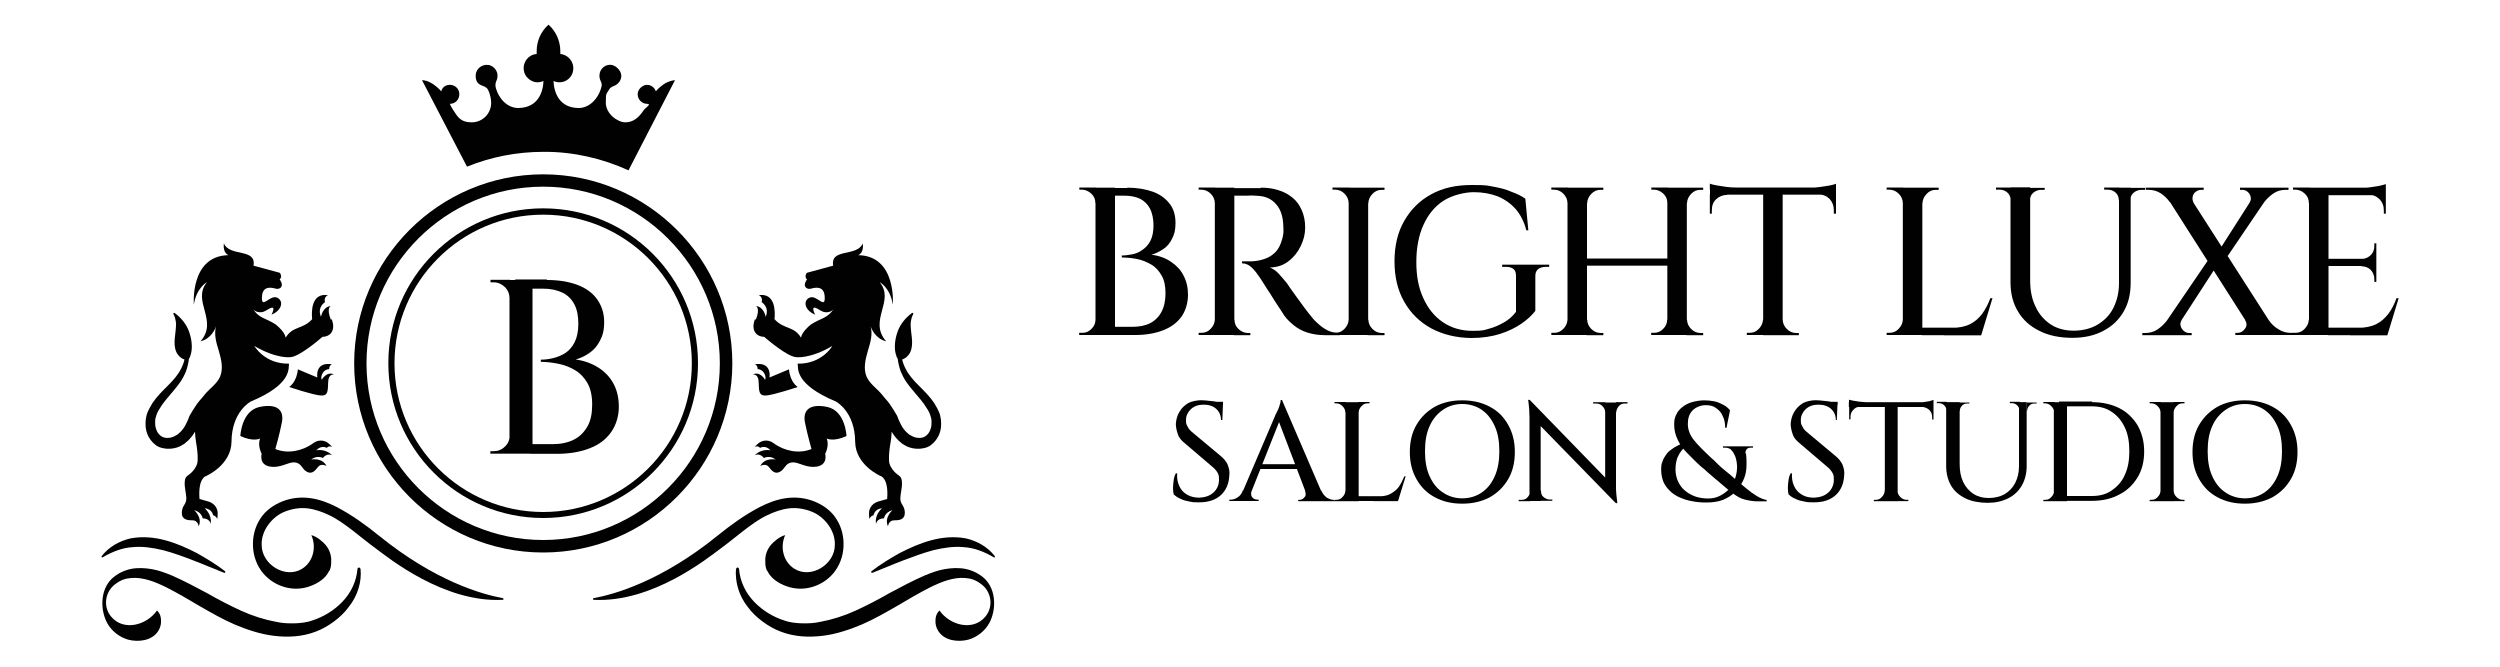
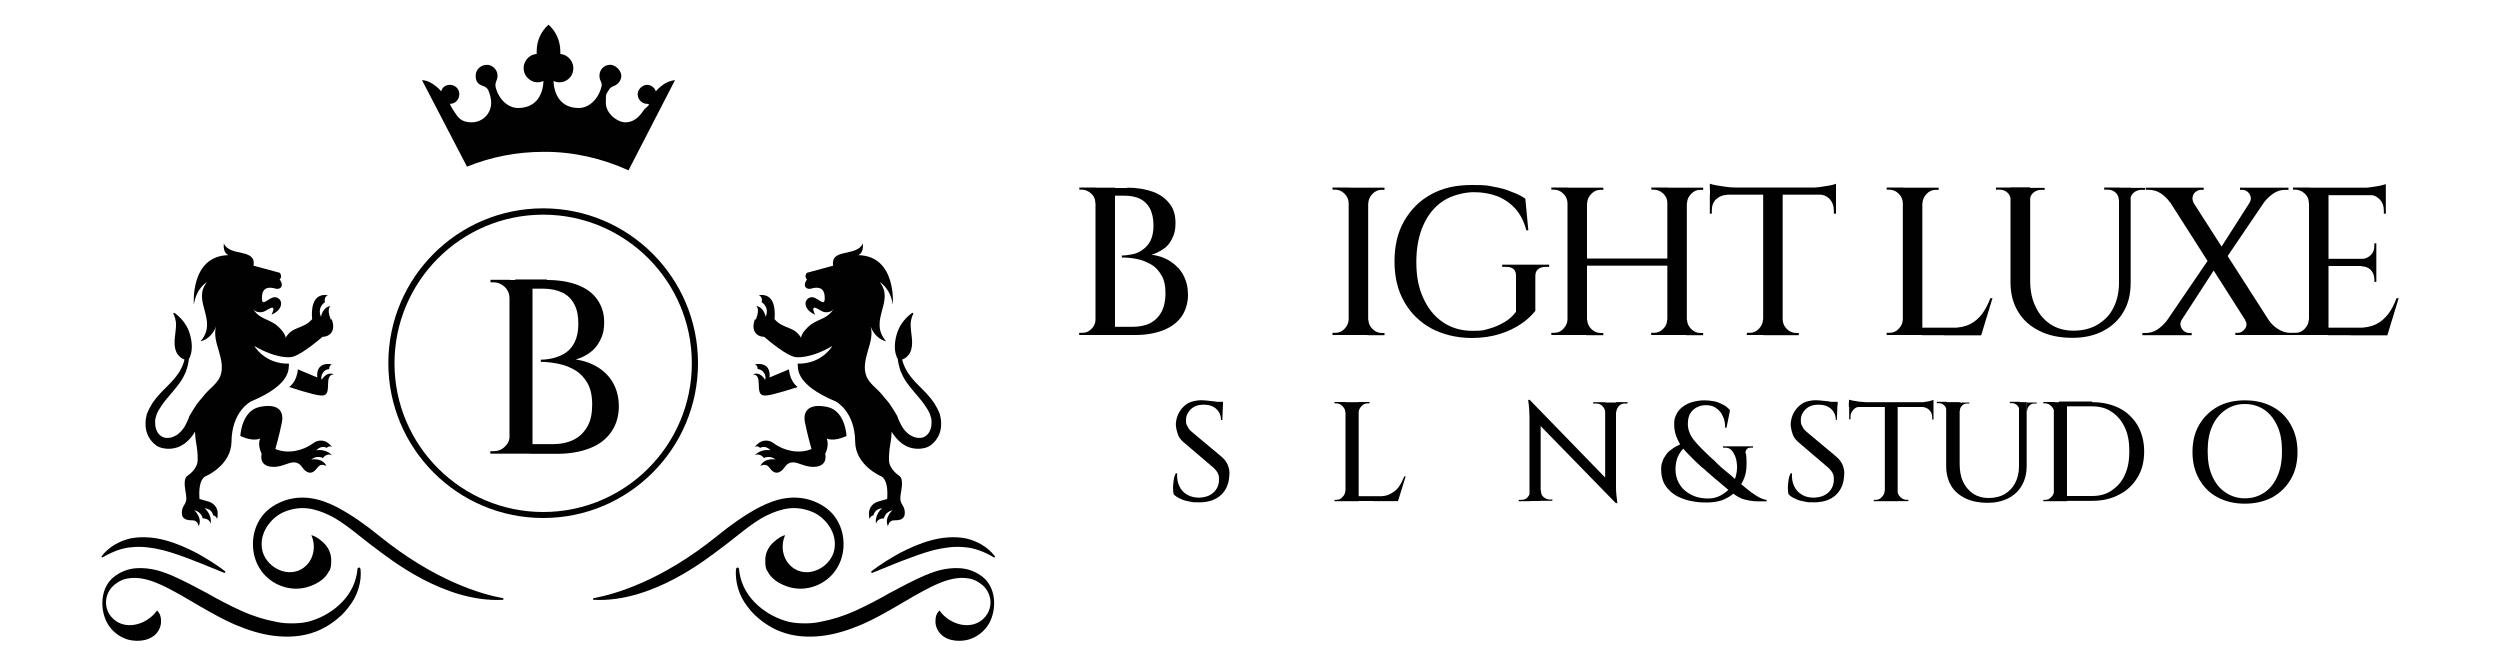
<svg xmlns="http://www.w3.org/2000/svg" id="Layer_1" version="1.1" viewBox="0 0 1500 400">
  <defs>
    <style>
      .st0 {
        fill: #010101;
      }
    </style>
  </defs>
  <g>
    <path class="st0" d="M657.6,121.8h-.4c0-2.2-.7-4-2.4-5.6-1.6-1.5-3.6-2.4-5.6-2.4h-1.6v-1.3c-.1,0,10,0,10,0v9.4h.1ZM657.6,191.8v9.2h-10.1v-1.3h1.8c2.2,0,4-.7,5.6-2.4,1.6-1.5,2.4-3.4,2.4-5.6h.3ZM669,112.6v88.4h-11.7v-88.4h11.7ZM676.4,112.6c5.9,0,11.1.9,15.5,2.5,4.3,1.6,7.7,4.2,10,7.3,2.4,3.1,3.4,7,3.4,11.4s-.7,6.8-2.1,9.5c-1.3,2.7-3.1,4.8-5.3,6.2s-4.5,2.7-7,3.3c4.3.6,8.2,1.9,11.6,4.2,3.3,2.2,5.9,4.9,7.6,8.3,1.8,3.4,2.7,7.3,2.7,11.6s-1.2,9.1-3.7,12.8c-2.5,3.6-6.1,6.4-10.8,8.3s-10.4,3-16.9,3h-13.5c.1-1.6.1-3.3.1-4.9h11.3c4.2,0,7.9-.7,10.8-2.2s5.3-3.9,6.8-6.8c1.6-3,2.4-6.7,2.4-11.1s-.7-8-2.4-10.8c-1.6-2.8-3.7-5.1-6.2-6.5s-5.3-2.7-8.5-3.3c-3.1-.6-6.1-.9-9.1-.9v-1.2c1.9,0,4-.3,6.2-.7s4.3-1.3,6.2-2.7c1.9-1.3,3.6-3.1,4.8-5.5,1.2-2.4,1.8-5.5,1.8-9.2s-.7-7.3-2.1-10-3.4-4.6-5.9-5.9c-2.7-1.3-5.9-1.9-9.7-1.9h-13.1c0-.1-.1-.4-.3-1.2-.1-.7-.6-1.8-.9-3.4h16.3Z" />
-     <path class="st0" d="M729.3,121.8h-.4c-.1-2.2-.9-4-2.5-5.6-1.5-1.5-3.4-2.4-5.6-2.4h-1.6v-1.3h10.1v9.4h.1ZM729.3,191.8v9.2h-10.1v-1.3h1.6c2.2,0,4-.7,5.6-2.4s2.4-3.4,2.5-5.6h.3ZM740.6,112.6v88.4h-11.7v-88.4h11.7ZM756.4,112.6c3.9,0,7.3.4,10.6,1.5,3.3,1,6.1,2.5,8.5,4.5,2.4,1.9,4.2,4.5,5.5,7.4s2.1,6.4,2.1,10.4-.9,7.6-2.7,11.3c-1.8,3.7-4.2,6.7-7.4,9.1-3.1,2.4-6.8,3.6-11.1,3.7,1.8.7,3.7,1.9,5.5,3.9s3.4,3.9,4.8,5.6c0,.1.6.9,1.6,2.4,1,1.5,2.4,3.4,4,5.6,1.6,2.2,3.3,4.5,4.9,6.7s3.1,4,4.3,5.5c1.6,2.1,3.4,3.7,5.1,5.1,1.6,1.3,3.4,2.5,5.3,3.3s4,1.2,6.4,1.2v1.3h-8.8c-4,0-7.6-.6-10.7-1.6-3.1-1-5.8-2.5-8-4.3s-4.2-3.7-5.8-5.9c-.3-.6-1-1.6-2.1-3.3-1-1.6-2.2-3.4-3.6-5.5s-2.5-4.2-3.9-6.1c-1.3-2.1-2.4-3.7-3.3-5.2-.9-1.5-1.5-2.4-1.8-2.8-1.5-2.2-3-4.2-4.8-5.9s-3.7-2.5-5.8-2.5v-1.2h5.8c2.2-.1,4.5-.4,7-1.2s4.8-1.9,6.8-3.9c2.1-1.9,3.6-4.8,4.6-8.6.3-.9.4-1.9.6-3.1.1-1.3.1-2.5,0-3.9-.1-5.8-1.5-10.4-4.3-13.5-2.8-3.3-6.5-4.9-11-5.1-1.9-.1-4-.3-6.1-.1h-8c0-.1-.1-.4-.3-1.2-.1-.7-.6-1.8-.9-3.3h16.9ZM740.3,191.8h.4c0,2.2.7,4,2.4,5.6,1.6,1.5,3.6,2.4,5.6,2.4h1.5v1.3h-10v-9.4h0Z" />
    <path class="st0" d="M809.6,121.8h-.4c-.1-2.2-.9-4-2.5-5.6-1.5-1.5-3.4-2.4-5.6-2.4h-1.6v-1.3h10.1v9.4h.1ZM809.6,191.8v9.2h-10.1v-1.3h1.6c2.2,0,4-.7,5.6-2.4s2.4-3.4,2.5-5.6h.3ZM820.9,112.6v88.4h-11.7v-88.4h11.7ZM820.6,121.8v-9.2h10.1v1.3h-1.6c-2.2,0-4,.7-5.6,2.4s-2.4,3.4-2.5,5.6h-.3ZM820.6,191.8h.4c.1,2.2.9,4,2.5,5.6,1.5,1.5,3.4,2.4,5.6,2.4h1.6v1.3h-10.1v-9.4h-.1Z" />
    <path class="st0" d="M921.2,165.7v20.8c-1.9,2.5-4.6,5.1-8.2,7.6-3.6,2.5-7.9,4.6-12.8,6.2-5.1,1.6-10.8,2.5-17.4,2.5-9.1-.1-17.1-2.1-24.1-5.8-7-3.9-12.3-9.1-16.2-16-3.9-6.8-5.8-14.9-5.8-24.2s1.9-17.4,5.8-24.2c3.9-6.8,9.2-12.2,16.2-16,7-3.9,15-5.6,24.4-5.6s8.9.3,12.9,1,7.6,1.6,10.7,3c3.3,1.2,6.1,2.5,8.5,4.2l1.8,19h-1.2c-1.3-5.2-3.6-9.5-6.4-12.8-3-3.3-6.5-5.8-10.8-7.6-4.3-1.6-8.9-2.5-14.3-2.5s-13.1,1.8-18.3,5.2-9.2,8.3-12,14.6c-2.8,6.2-4.2,13.7-4.2,22.1s1.3,15.5,4.2,21.7c2.8,6.2,6.7,11,11.7,14.4s11,5.2,17.7,5.2,6.8-.4,10.1-1.3c3.3-.9,6.2-2.2,9.1-3.9,2.8-1.6,5.1-3.7,7-6.2v-21.4c.1-3.9-1.9-5.6-6.2-5.6h-2.1v-1.3h28.2v1.3h-1.9c-4.5.1-6.5,2.1-6.4,5.8Z" />
    <path class="st0" d="M940.9,121.8h-.4c-.1-2.2-.9-4-2.5-5.6-1.5-1.5-3.4-2.4-5.6-2.4h-1.6v-1.3h10.1v9.4h.1ZM940.9,191.8v9.2h-10.1v-1.3h1.6c2.2,0,4-.7,5.6-2.4s2.4-3.4,2.5-5.6h.3ZM952.2,112.6v88.4h-11.7v-88.4h11.7ZM1001.6,155.1v4.3h-50.5v-4.3h50.5ZM951.9,121.8v-9.2h10.1v1.3h-1.6c-2.2,0-4,.7-5.6,2.4s-2.4,3.4-2.5,5.6h-.3ZM951.9,191.8h.4c.1,2.2.9,4,2.5,5.6,1.5,1.5,3.4,2.4,5.6,2.4h1.6v1.3h-10.1v-9.4h-.1ZM1000.8,121.8h-.4c0-2.2-.7-4-2.4-5.6-1.6-1.5-3.6-2.4-5.6-2.4h-1.6v-1.3h10.1v9.4h0ZM1000.8,191.8v9.2h-10.1v-1.3h1.6c2.2,0,4-.7,5.6-2.4,1.6-1.5,2.4-3.4,2.4-5.6h.4ZM1012.1,112.6v88.4h-11.7v-88.4h11.7ZM1011.8,121.8v-9.2h10.1v1.3h-1.6c-2.2,0-4,.7-5.6,2.4s-2.4,3.4-2.5,5.6h-.3ZM1011.8,191.8h.4c.1,2.2.9,4,2.5,5.6,1.5,1.5,3.4,2.4,5.6,2.4h1.6v1.3h-10.1v-9.4h-.1Z" />
    <path class="st0" d="M1025.9,110.2c.9.3,2.1.7,3.9,1,1.8.3,3.7.6,5.8.9,2.1.3,4,.4,5.8.4l-15.5,1.3v-3.7ZM1101.6,112.5v4.3h-75.6v-4.3h75.6ZM1036.3,116.5v.4c-2.7.1-4.9,1-6.7,2.7-1.8,1.8-2.5,3.9-2.5,6.7v1.9h-1.2c0,.1,0-11.7,0-11.7h10.4ZM1058.2,191.8v9.2h-10.1v-1.3h1.6c2.2,0,4-.7,5.6-2.4s2.4-3.4,2.5-5.6h.3ZM1069.6,113.1v88h-11.7v-88h11.7ZM1069.2,191.8h.4c.1,2.2.9,4,2.5,5.6,1.5,1.5,3.4,2.4,5.6,2.4h1.6v1.3h-10.3v-9.4ZM1101.6,110.2v3.7l-15.5-1.3c1.8,0,3.9-.1,5.9-.4s4-.6,5.8-.9c1.6-.3,3-.7,3.7-1ZM1101.6,116.5v11.7h-1.3v-2.1c0-2.7-.9-4.9-2.5-6.7-1.8-1.8-3.9-2.7-6.7-2.7v-.3h10.6Z" />
    <path class="st0" d="M1142.1,121.8h-.4c-.1-2.2-.9-4-2.5-5.6-1.5-1.5-3.4-2.4-5.6-2.4h-1.6v-1.3h10.1v9.4h.1ZM1142.1,191.8v9.2h-10.1v-1.3h1.6c2.2,0,4-.7,5.6-2.4s2.4-3.4,2.5-5.6h.3ZM1153.4,112.6v88.4h-11.7v-88.4h11.7ZM1153.1,121.8v-9.2h10.1v1.3h-1.6c-2.2,0-4,.7-5.6,2.4s-2.4,3.4-2.5,5.6h-.3ZM1187.3,196.6l1,4.5h-35.2v-4.5h34.2ZM1195.5,178.9l-6.8,22.3h-22.3l4.6-4.5c4.3,0,8-.7,11-2.2s5.3-3.6,7.3-6.2c1.9-2.7,3.6-5.8,4.9-9.4h1.3Z" />
    <path class="st0" d="M1206.8,112.6v7.6h-.4c0-1.8-.6-3.4-1.9-4.6-1.3-1.2-2.8-1.8-4.8-1.8h-2.1v-1.3h9.2ZM1218.1,112.6v55.6c0,6.1,1,11.3,3.3,15.9,2.1,4.6,5.2,8,9.1,10.6,3.9,2.5,8.5,3.7,13.7,3.7s10.3-1.2,14.3-3.6c4-2.4,7.3-5.6,9.5-10,2.2-4.3,3.4-9.4,3.4-15v-57.2h7v56.9c0,6.7-1.3,12.5-4.2,17.4-2.8,4.9-6.8,8.8-12.2,11.6-5.2,2.8-11.4,4.2-18.6,4.2s-14.3-1.3-19.8-4.2c-5.5-2.7-9.8-6.5-12.8-11.6-3-4.9-4.5-10.8-4.5-17.4v-57.1h11.7ZM1226.8,112.6v1.3h-2.1c-1.8,0-3.4.6-4.8,1.8s-1.9,2.7-1.9,4.6h-.3v-7.6h9.1ZM1271.7,112.6v7.6h-.4c0-1.8-.6-3.4-1.9-4.6-1.3-1.2-2.8-1.8-4.8-1.8h-2.1v-1.3h9.2ZM1287,112.6v1.3h-2.1c-1.8,0-3.4.6-4.8,1.8s-1.9,2.7-1.9,4.6h-.3v-7.6h9.1Z" />
    <path class="st0" d="M1309,192c-.7,1.2-1,2.4-.6,3.6.3,1.2,1,2.2,1.9,3,1,.7,1.9,1.2,3.1,1.2h1.6v1.3h-29.6v-1.3h1.8c2.7,0,5.2-.7,7.4-2.2s4-3.3,5.5-5.2l8.8-.3ZM1322.2,112.6v1.3h-1.5c-1.2,0-2.2.4-3.3,1.2s-1.6,1.8-1.8,3c-.3,1.2,0,2.4.6,3.6l-14.3-.4c-1.3-1.9-3.1-3.7-5.3-5.2s-4.8-2.2-7.4-2.2h-1.8v-1.3h34.8ZM1325.9,154.4l4,5.3-26.7,41.2h-8.9l31.7-46.5ZM1310.3,112.6l56.6,88.3h-14.1l-56.3-88.3h13.8ZM1364.4,112.6l-29.9,44.1-4.6-4,25.6-40.1h8.9ZM1346.9,192l14.6.4c1.3,1.9,3.1,3.7,5.5,5.1,2.2,1.5,4.8,2.2,7.3,2.2h1.8v1.3h-34.9v-1.3h1.6c1.6,0,3.1-.9,4.2-2.5,1.2-1.6,1.2-3.4,0-5.2ZM1373.1,112.6v1.3h-1.8c-2.7,0-5.1.7-7.3,2.2s-4,3.3-5.5,5.2l-8.8.4c.7-1.2,1-2.4.7-3.6-.3-1.2-.9-2.2-1.8-3-.9-.7-1.9-1.2-3.1-1.2h-1.5v-1.3c-.1,0,29,0,29,0h0Z" />
    <path class="st0" d="M1385.7,121.8h-.4c0-2.2-.7-4-2.4-5.6-1.6-1.5-3.6-2.4-5.6-2.4h-1.5v-1.3c-.1,0,10,0,10,0v9.4h0ZM1385.7,191.8v9.2h-10.1v-1.3h1.6c2.2,0,4-.7,5.6-2.4s2.4-3.4,2.5-5.6h.3ZM1397.1,112.6v88.4h-11.7v-88.4h11.7ZM1431.5,112.6v4.5h-34.8v-4.5h34.8ZM1425.8,155.3v4.3h-29v-4.3h29ZM1431,196.6l1,4.5h-35.2v-4.5h34.2ZM1439.2,178.9l-6.8,22.3h-22.3l4.6-4.5c4.3,0,8-.7,11-2.2s5.3-3.6,7.3-6.2,3.6-5.8,4.9-9.4h1.3ZM1431.5,110.4v3.7l-15.5-1.3c1.8,0,3.9-.1,5.9-.4s4-.6,5.8-.9c1.6-.4,3-.7,3.7-1ZM1425.8,146v9.7h-8.8v-.3c2.2-.1,4-.9,5.5-2.4s2.1-3.3,2.1-5.5v-1.5h1.2ZM1425.8,159.4v9.7h-1.2v-1.6c0-2.1-.7-3.9-2.1-5.5-1.5-1.5-3.3-2.2-5.5-2.2v-.3h8.8ZM1431.5,116.6v11.6h-1.2v-2.1c0-2.7-.9-4.8-2.5-6.5-1.8-1.8-3.9-2.7-6.7-2.8v-.3h10.4Z" />
  </g>
  <g>
    <path class="st0" d="M721.3,240.2c1,0,2.1,0,3.3.2s2.5.2,3.8.4c1.3.2,2.3.4,3.3.6,1,.2,1.7.4,2.1.6l-.4,10h-.8c0-2.7-1-5-2.9-6.7-1.9-1.7-4.4-2.5-7.5-2.5s-5.6.8-7.7,2.7c-1.9,1.9-2.9,4-2.9,6.5s.2,2.5,1,4c.6,1.5,1.9,2.7,3.3,3.8l16.5,13.8c1.9,1.5,3.3,3.3,4.2,5.2.8,2.1,1.3,4.2,1,6.3-.2,5-1.9,9-5,11.9-3.1,2.9-7.5,4.4-13,4.4s-3.6-.2-5.6-.4c-2.1-.4-4-.8-5.6-1.7-1.7-.6-3.1-1.7-4.2-2.7-.2-1-.4-2.3-.4-3.8s.2-3.1.4-4.6c.2-1.7.6-2.9,1.3-4.2h.8c-.2,2.9.2,5.4,1.3,7.7,1,2.3,2.7,4,4.8,5.2s4.6,1.7,7.3,1.7c3.3-.2,6.1-1,8.4-3.1,2.1-1.9,3.3-4.6,3.3-7.7s-.4-3.1-1-4.4c-.8-1.3-1.9-2.5-3.3-3.6l-15.7-13.4c-2.1-1.7-3.8-3.3-4.6-5.6-.8-2.3-1.3-4.4-1.3-6.5.2-2.5.8-5,2.1-7.1,1.3-2.3,3.1-4,5.4-5.4,2.1-1,5-1.7,8.4-1.7ZM733.8,241.1v1.9h-7.5v-1.9h7.5Z" />
-     <path class="st0" d="M751,294.4c-.4,1-.4,2.1-.2,2.9.2.8.8,1.5,1.5,1.9s1.3.6,2.1.6h.8v.8h-17.6v-.8h.8c1.3,0,2.7-.4,4-1.3,1.5-.8,2.5-2.1,3.3-4.2h5.2ZM769.2,240l.6,7.3-21.1,53.1h-5.4l21.8-51c0-.2.2-.6.6-1.3.4-.8.8-1.7,1.3-2.7.4-1,.8-2.1,1-3.1.4-1,.4-1.9.4-2.3h.8ZM780.3,278.5v2.9h-25.9v-2.9h25.9ZM769.2,240l25.9,60.2h-9.8l-18.8-49.4,2.7-10.9ZM783.2,294.4h9.6c.8,1.9,2.1,3.3,3.3,4.2,1.5.8,2.7,1.3,4,1.3h.6v.8h-21.8v-.8h.8c1,0,2.1-.4,2.9-1.5,1-.8,1-2.1.4-4Z" />
    <path class="st0" d="M807.4,247.5h-.2c0-1.5-.6-2.7-1.7-3.8s-2.3-1.7-3.8-1.7h-1v-.8h6.7v6.3h0ZM807.4,294.4v6.3h-6.7v-.8h1c1.5,0,2.7-.4,3.8-1.7,1-1,1.7-2.3,1.7-3.8h.2ZM815.2,241.3v59.4h-7.9v-59.4h7.9ZM815,247.5v-6.3h6.7v.8h-1c-1.5,0-2.7.4-3.8,1.7-1,1-1.7,2.3-1.7,3.8h-.2ZM837.8,297.7l.6,2.9h-23.4v-2.9h22.8ZM843.4,285.8l-4.6,14.9h-14.9l3.1-2.9c2.9,0,5.4-.4,7.3-1.5s3.6-2.3,5-4.2c1.3-1.9,2.3-4,3.3-6.3h.6Z" />
-     <path class="st0" d="M877.3,240.2c6.3,0,11.9,1.3,16.5,3.8,4.8,2.5,8.4,6.1,11.1,10.9,2.7,4.8,4,10,4,16.3s-1.3,11.7-4,16.3-6.3,8.2-11.1,10.9c-4.8,2.5-10.2,3.8-16.5,3.8s-11.7-1.3-16.3-3.8c-4.8-2.5-8.4-6.1-11.1-10.9s-4-10-4-16.3,1.3-11.7,4-16.3,6.3-8.2,11.1-10.9c4.6-2.5,10-3.8,16.3-3.8ZM877.3,299c4.6,0,8.6-1.3,11.9-3.6s5.9-5.6,7.7-9.8c1.9-4.2,2.7-9.2,2.7-14.9s-.8-10.7-2.7-14.9c-1.9-4.2-4.4-7.5-7.7-9.8-3.3-2.3-7.3-3.6-11.9-3.6s-8.4,1.3-11.7,3.6c-3.3,2.3-6.1,5.6-7.9,9.8-1.9,4.2-2.7,9.2-2.7,14.9s.8,10.7,2.7,14.9c1.9,4.2,4.4,7.5,7.9,9.8,3.3,2.3,7.3,3.6,11.7,3.6Z" />
    <path class="st0" d="M918.1,294.6v6.1h-6.9v-.8h1.7c1.5,0,2.7-.4,3.6-1.5,1-1,1.5-2.3,1.5-3.6h.2v-.2ZM917.9,240l6.5,7.5v53.1h-6.7v-50c0-2.9-.2-6.5-.8-10.7h1ZM917.9,240l50.8,52.3.8,9.6-50.8-52.1-.8-9.8ZM924.6,294.6c0,1.5.4,2.7,1.5,3.6s2.3,1.5,3.6,1.5h1.7v.8h-7.1v-6.1h.4v.2ZM956.2,241.3h7.1v6.1h-.2c0-1.5-.6-2.7-1.7-3.8s-2.3-1.5-3.8-1.5h-1.7v-.8h.2ZM969.6,241.3v49.8c0,1.9,0,3.8.2,5.4s.4,3.6.6,5.4h-.6l-6.7-7.5v-52.9h6.5v-.2ZM976.5,241.3v.8h-1.5c-1.5,0-2.7.4-3.6,1.5-1,1-1.5,2.3-1.7,3.8h-.2v-6.1h6.9Z" />
    <path class="st0" d="M1047.6,272.2c.4,3.1.4,6.1.2,9s-1,5.4-2.3,7.9-2.7,4.6-4.8,6.5c-2.1,1.9-4.4,3.3-7.1,4.4-2.7,1-6.1,1.5-9.6,1.5s-5.9-.2-8.8-.8c-2.7-.4-5.2-1.3-7.5-2.3-2.3-1-4.2-2.3-5.9-4-1.7-1.7-2.9-3.3-3.8-5.4-.8-2.1-1.3-4.4-1.3-7.1s.2-3.6.8-5c.4-1.5,1.3-2.9,2.1-4,.8-1.3,1.9-2.3,3.1-3.1,1-.8,2.3-1.7,3.6-2.3,1.3-.6,2.5-1.3,3.8-1.7l1.3,1.9c-.8.8-1.7,1.7-2.5,2.7s-1.5,2.1-1.9,3.1c-.6,1-1,2.3-1.3,3.8s-.4,2.9-.4,4.4c0,2.7.6,5,1.5,7.1,1,2.1,2.3,4,4,5.4,1.7,1.5,3.8,2.7,6.1,3.6,2.3.8,5,1.3,7.9,1.3s5.4-.6,7.7-1.9c2.3-1.3,4.2-2.7,5.6-4.6s2.5-4.2,3.3-6.5c.6-2.3,1-4.8.8-7.1-.2-2.3-.6-4.6-1.7-6.5-.6-1.3-1.3-2.1-2.1-2.9-.8-.6-1.9-1-3.3-1h-1.3v-.8h18v.8h-1.3c-1.3,0-2.1.4-2.5,1-.6.6-.8,1.7-.6,2.7ZM1022.5,240.2c2.1,0,4,.2,6.1.6,2.1.4,3.8,1.3,5.4,2.1s2.9,1.9,4,3.3l-2.1,10.5h-.8c0-2.7-.4-5-1.5-7.1-.8-2.1-2.3-3.6-4-4.8-1.7-1.3-3.8-1.7-6.3-1.7s-5.6,1-7.7,3.1c-2.1,2.1-2.9,4.8-2.9,8.2s1.3,6.7,3.6,9.6c2.3,2.9,5.9,6.5,10.2,10.5,1.3,1,2.5,2.3,4,3.8s3.1,2.9,5,4.4c1.9,1.5,3.8,3.1,5.6,4.8,2.3,1.9,4.4,3.6,6.5,5.4s4.2,3.3,6.3,4.6c2.1,1.3,4,2.1,6.1,2.5v.8h-5.6c-2.3,0-4.8-.4-7.3-1-2.7-.6-5.2-2.1-7.9-4.2-1.9-1.5-3.8-2.9-5.4-4.4s-3.3-2.7-5-4.2c-1.5-1.3-2.9-2.5-4.4-3.8-1.3-1.3-2.5-2.3-3.6-3.1-3.3-2.9-6.1-5.9-8.6-8.4-2.5-2.5-4.4-5.2-5.6-7.9-1.3-2.7-2.1-5.6-2.1-9s.4-4.2,1.3-6.1c.8-1.9,2.1-3.3,3.8-4.6,1.7-1.3,3.6-2.3,5.9-2.9s4.6-1,7.3-1Z" />
    <path class="st0" d="M1090,240.2c1,0,2.1,0,3.3.2s2.5.2,3.8.4c1.3.2,2.3.4,3.3.6s1.7.4,2.1.6l-.4,10h-.6c0-2.7-1-5-2.9-6.7-1.9-1.7-4.4-2.5-7.5-2.5s-5.6.8-7.7,2.7c-1.9,1.9-2.9,4-2.9,6.5s.2,2.5,1,4c.6,1.5,1.9,2.7,3.3,3.8l16.5,13.8c1.9,1.5,3.3,3.3,4.2,5.2.8,2.1,1.3,4.2,1,6.3-.2,5-1.9,9-5,11.9s-7.5,4.4-13,4.4-3.6-.2-5.6-.4c-2.1-.4-4-.8-5.6-1.7-1.7-.6-3.1-1.7-4.2-2.7-.2-1-.4-2.3-.4-3.8s.2-3.1.4-4.6c.2-1.7.6-2.9,1.3-4.2h.8c-.2,2.9.2,5.4,1.3,7.7,1,2.3,2.7,4,4.8,5.2,2.1,1.3,4.6,1.7,7.3,1.7,3.3-.2,6.1-1,8.4-3.1,2.1-1.9,3.3-4.6,3.3-7.7s-.4-3.1-1-4.4c-.8-1.3-1.9-2.5-3.3-3.6l-15.7-13.4c-2.1-1.7-3.8-3.3-4.6-5.6s-1.3-4.4-1.3-6.5c.2-2.5.8-5,2.1-7.1,1.3-2.3,3.1-4,5.4-5.4,1.9-1,4.8-1.7,8.2-1.7ZM1102.6,241.1v1.9h-7.5v-1.9h7.5Z" />
    <path class="st0" d="M1109.3,239.8c.6.2,1.5.4,2.5.6,1.3.2,2.5.4,3.8.6s2.7.2,4,.2l-10.2.8v-2.3ZM1160.1,241.3v2.9h-50.8v-2.9h50.8ZM1116.4,243.8v.2c-1.9,0-3.3.6-4.4,1.9-1.3,1.3-1.7,2.7-1.7,4.4v1.3h-.8v-7.9h6.9v.2ZM1131,294.4v6.3h-6.7v-.8h1c1.5,0,2.7-.4,3.8-1.7,1-1,1.7-2.3,1.7-3.8h.2ZM1138.6,241.5v59.2h-7.7v-59.2h7.7ZM1138.3,294.4h.2c0,1.5.6,2.7,1.7,3.8s2.3,1.7,3.8,1.7h1v.8h-6.7v-6.3h0ZM1160.1,239.8v2.5l-10.2-.8c1.3,0,2.5,0,4-.2,1.5-.2,2.7-.4,3.8-.6,1-.4,2.1-.6,2.5-.8ZM1160.1,243.8v7.9h-.8v-1.3c0-1.9-.6-3.3-1.7-4.4s-2.7-1.7-4.4-1.9v-.2h6.9v-.2Z" />
    <path class="st0" d="M1168,241.3v5h-.2c0-1.3-.4-2.3-1.3-3.1-.8-.8-1.9-1.3-3.1-1.3h-1.3v-.8h5.9v.2ZM1175.8,241.3v37.2c0,4,.6,7.5,2.1,10.7,1.5,3.1,3.6,5.4,6.1,7.1,2.7,1.7,5.6,2.5,9.2,2.5s6.9-.8,9.6-2.3c2.7-1.7,4.8-3.8,6.3-6.7,1.5-2.9,2.3-6.3,2.3-10v-38.5h4.6v38.3c0,4.4-1,8.4-2.9,11.7s-4.6,5.9-8.2,7.7-7.7,2.7-12.3,2.7-9.6-.8-13.4-2.7c-3.8-1.9-6.7-4.4-8.6-7.7-1.9-3.3-2.9-7.3-2.9-11.7v-38.3h8.2ZM1181.6,241.3v.8h-1.3c-1.3,0-2.3.4-3.1,1.3-.8.8-1.3,1.9-1.3,3.1h-.2v-5h5.9v-.2ZM1211.8,241.3v5h-.2c0-1.3-.4-2.3-1.3-3.1-.8-.8-1.9-1.3-3.1-1.3h-1.3v-.8h5.9v.2ZM1222,241.3v.8h-1.3c-1.3,0-2.3.4-3.1,1.3-.8.8-1.3,1.9-1.3,3.1h-.2v-5h5.9v-.2Z" />
    <path class="st0" d="M1232.7,247.5h-.2c0-1.5-.6-2.7-1.7-3.8s-2.3-1.7-3.8-1.7h-1v-.8h6.7v6.3h0ZM1232.7,294.4v6.3h-6.7v-.8h1c1.5,0,2.7-.4,3.8-1.7,1-1,1.7-2.3,1.7-3.8h.2ZM1240.2,241.3v59.4h-7.9v-59.4h7.9ZM1255.3,241.3c6.3,0,11.7,1.3,16.3,3.6,4.6,2.3,8.2,5.9,10.9,10.2,2.5,4.4,4,9.6,4,15.7s-1.3,11.3-4,15.7c-2.7,4.4-6.3,7.9-10.9,10.2-4.6,2.5-10,3.8-16.3,3.8h-18.8v-2.9h18.6c4.6,0,8.6-1,11.9-3.3,3.3-2.3,6.1-5.2,7.9-9.4,1.9-4,2.7-8.8,2.7-14.2s-.8-10.2-2.7-14.2c-1.9-4-4.4-7.1-7.9-9.4-3.3-2.3-7.3-3.3-11.9-3.3h-19.7v-2.9h19.9v.6Z" />
-     <path class="st0" d="M1296.5,247.5h-.2c0-1.5-.6-2.7-1.7-3.8s-2.3-1.7-3.8-1.7h-1v-.8h6.7v6.3ZM1296.5,294.4v6.3h-6.7v-.8h1c1.5,0,2.7-.4,3.8-1.7,1-1,1.7-2.3,1.7-3.8h.2ZM1304.2,241.3v59.4h-7.9v-59.4h7.9ZM1304,247.5v-6.3h6.7v.8h-1c-1.5,0-2.7.4-3.8,1.7-1,1-1.7,2.3-1.7,3.8h-.2ZM1304,294.4h.2c0,1.5.6,2.7,1.7,3.8s2.3,1.7,3.8,1.7h1v.8h-6.7v-6.3h0Z" />
    <path class="st0" d="M1346.9,240.2c6.3,0,11.9,1.3,16.5,3.8,4.8,2.5,8.4,6.1,11.1,10.9,2.7,4.8,4,10,4,16.3s-1.3,11.7-4,16.3c-2.7,4.6-6.3,8.2-11.1,10.9-4.8,2.5-10.2,3.8-16.5,3.8s-11.7-1.3-16.3-3.8c-4.8-2.5-8.4-6.1-11.1-10.9s-4-10-4-16.3,1.3-11.7,4-16.3c2.7-4.6,6.3-8.2,11.1-10.9,4.6-2.5,10-3.8,16.3-3.8ZM1346.9,299c4.6,0,8.6-1.3,11.9-3.6s5.9-5.6,7.7-9.8c1.9-4.2,2.7-9.2,2.7-14.9s-.8-10.7-2.7-14.9c-1.9-4.2-4.4-7.5-7.7-9.8-3.3-2.3-7.3-3.6-11.9-3.6s-8.4,1.3-11.7,3.6c-3.3,2.3-6.1,5.6-7.9,9.8-1.9,4.2-2.7,9.2-2.7,14.9s.8,10.7,2.7,14.9c1.9,4.2,4.4,7.5,7.9,9.8,3.3,2.3,7.3,3.6,11.7,3.6Z" />
  </g>
  <g>
    <g>
-       <path class="st0" d="M325.9,331.5c-62.6,0-113.4-51-113.4-113.5s51-113.4,113.4-113.4,113.5,50.8,113.5,113.4c-.1,62.6-51,113.5-113.5,113.5ZM325.9,112c-58.4,0-106,47.6-106,106s47.6,106,106,106,106-47.6,106-106c0-58.4-47.6-106-106-106Z" />
      <path class="st0" d="M325.9,310.8c-51.3,0-92.9-41.6-92.9-92.9s41.6-92.9,92.9-92.9,92.9,41.6,92.9,92.9-41.6,92.9-92.9,92.9ZM325.9,128.8c-49.2,0-89.2,40-89.2,89.2s40,89.2,89.2,89.2,89.2-40,89.2-89.2-40-89.2-89.2-89.2Z" />
    </g>
    <g>
      <path class="st0" d="M197.5,342.5c-2.1,4.5-6.5,7.4-11.4,9.2-10,3.7-21.2.4-28.1-7.6-3.9-4.6-5.9-10.3-6.2-16-.3-5.8,1-11.6,4.2-16.6,3.1-5.1,8.2-8.6,13.5-10.7s11.1-2.7,16.8-1.9,10.7,2.8,15.5,5.2c9.4,4.9,17.8,11,25.7,17.4,33.6,27.2,61.7,35.1,74.2,37.4.6.1.6,1-.1,1-35.2,1.8-68.4-25.1-76.1-30.8-8.2-5.9-19-15.8-27.8-19.9-4.3-2.1-8.9-3.7-13.4-4.2s-9.1.3-13.2,1.9c-4.2,1.6-7.6,4.5-10.1,7.9s-4.2,7.7-4,12.2c0,11.6,14.1,20.5,24.2,14.3,6.8-4.2,8.8-13.1,5.6-20.2,3.3.7,7.3,4.3,8.5,5.8,2.4,2.8,3.7,6.5,3.4,10.3.1,1.9-.3,3.7-1,5.3Z" />
      <path class="st0" d="M216.1,341.2c0-.3-.3-.7-.7-.7s-.7.3-.9.7c-.6,7.7-4,14.6-9.1,19.9-5.1,5.3-11.6,9.2-18.4,11.3-1.6.6-3.4.9-5.2,1.2s-3.6.3-5.3.4c-3.6.1-7.3-.1-10.8-.9-7.1-1.3-14.3-3.6-21.1-6.7-6.8-3.1-13.7-6.7-20.5-10.6-6.8-3.6-13.8-7.4-21.2-10.6-3.7-1.5-7.6-3-11.7-3.7-4.2-.7-8.5-1-12.8-.1-4.3.9-8.3,3-11.4,5.9-6.8,6.7-7,18.4-2.7,26.5,2.7,4.9,7.4,8.5,12.6,10,6.2,1.6,14.4.7,18.1-5.3,1.2-1.9,1.8-4.2,1.6-6.4,0-1.6-.4-3.9-2.4-5.8-6.2,8.9-20.1,12.6-27.5,3.7-5.2-6.2-3.6-15.5,3-19.9,2.8-2.1,5.8-3.1,9.2-3.3,3.4-.3,7,.3,10.4,1.3s6.8,2.5,10.3,4.2c6.7,3.4,13.4,7.3,20.1,11.3,6.8,3.9,13.7,7.9,21.1,11.1,7.4,3.1,15.3,5.8,23.6,6.8,8.3,1,16.9.6,25-2.5,4-1.5,7.6-3.6,11-6.1,3.3-2.5,6.4-5.3,8.9-8.8,5.2-6.5,7.9-15,7-23Z" />
      <path class="st0" d="M134.5,343.7c-6.2-2.4-12.3-5.1-18.4-7.4-6.1-2.4-12.2-4.6-18.3-6.2-6.2-1.5-12.3-2.4-18.4-1.8-6.1.4-12,2.7-17.8,6.1-.3.1-.6,0-.6-.1-.1-.1-.1-.4,0-.6,4.2-5.5,10.7-9.2,17.5-10.7,7-1.3,14.3-.6,20.8,1.2,6.7,1.8,12.9,4.6,18.9,7.7,5.9,3.3,11.6,6.8,16.8,10.8.1.1.3.4.1.7-.1.3-.4.3-.6.3Z" />
    </g>
    <g>
      <path class="st0" d="M460.4,342.5c2.1,4.5,6.5,7.4,11.4,9.2,10,3.7,21.2.4,28.1-7.6,3.9-4.6,5.9-10.3,6.2-16,.3-5.8-1-11.6-4.2-16.6-3.1-5.1-8.2-8.6-13.5-10.7s-11.1-2.7-16.8-1.9-10.7,2.8-15.5,5.2c-9.4,4.9-17.8,11-25.7,17.4-33.6,27.2-61.7,35.1-74.2,37.4-.6.1-.6,1,.1,1,35.2,1.8,68.4-25.1,76.1-30.8,8.2-5.9,19-15.8,27.8-19.9,4.3-2.1,8.9-3.7,13.4-4.2s9.1.3,13.2,1.9c4.2,1.6,7.6,4.5,10.1,7.9,2.5,3.4,4.2,7.7,4,12.2,0,11.6-14.1,20.5-24.2,14.3-6.8-4.2-8.8-13.1-5.6-20.2-3.3.7-7.3,4.3-8.5,5.8-2.4,2.8-3.7,6.5-3.4,10.3-.1,1.9.3,3.7,1,5.3Z" />
      <path class="st0" d="M441.8,341.2c0-.3.3-.7.7-.7s.7.3.9.7c.6,7.7,4,14.6,9.1,19.9,5.1,5.3,11.6,9.2,18.4,11.3,1.6.6,3.4.9,5.2,1.2s3.6.3,5.3.4c3.6.1,7.3-.1,10.8-.9,7.1-1.3,14.3-3.6,21.1-6.7,6.8-3.1,13.7-6.7,20.5-10.6,6.8-3.6,13.8-7.4,21.2-10.6,3.7-1.5,7.6-3,11.7-3.7s8.5-1,12.8-.1c4.3.9,8.3,3,11.4,5.9,6.8,6.7,7,18.4,2.7,26.5-2.7,4.9-7.4,8.5-12.6,10-6.2,1.6-14.4.7-18.1-5.3-1.2-1.9-1.8-4.2-1.6-6.4,0-1.6.4-3.9,2.4-5.8,6.2,8.9,20.1,12.6,27.5,3.7,5.2-6.2,3.6-15.5-3-19.9-2.8-2.1-5.8-3.1-9.2-3.3-3.4-.3-7,.3-10.4,1.3s-6.8,2.5-10.3,4.2c-6.7,3.4-13.4,7.3-20.1,11.3-6.8,3.9-13.7,7.9-21.1,11.1-7.4,3.1-15.3,5.8-23.6,6.8-8.3,1-16.9.6-25-2.5-4-1.5-7.6-3.6-11-6.1-3.3-2.5-6.4-5.3-8.9-8.8-5.2-6.5-7.7-15-7-23Z" />
      <path class="st0" d="M523.4,343.7c6.2-2.4,12.3-5.1,18.4-7.4s12.2-4.6,18.3-6.2c6.2-1.5,12.3-2.4,18.4-1.8,6.1.4,12,2.7,17.8,6.1.3.1.6,0,.6-.1.1-.1.1-.4,0-.6-4.2-5.5-10.7-9.2-17.5-10.7-7-1.3-14.3-.6-20.8,1.2-6.7,1.8-12.9,4.6-18.9,7.7-5.9,3.3-11.6,6.8-16.8,10.8-.1.1-.3.4-.1.7.1.3.4.3.6.3Z" />
    </g>
    <g>
      <path class="st0" d="M192.9,227.6c-.6-1.9,1-6.1,4.6-6.1,0-.4,0-1,.3-1.6.4-.9,1.2-1.3,1.5-1.3-10.6-1.8-8.9,7.9-8.9,7.9l-11.7-4.9c-.6,7.7-5.2,10.6-5.2,10.6,0,0,14.3,4.8,18.9,5.1,4.5.3,4.3-2.7,4.5-8,.1-5.3,3.6-4.6,3.6-4.6-4.5-2.2-7.4,3.1-7.4,3.1Z" />
      <path class="st0" d="M198.5,191.8c-2.8-7-.1-8.2-.1-8.2-4.9.6-5.8,6.5-5.8,6.5-2.5-5.9,2.4-8.8,2.4-8.8-.9-3.3,1.8-4.2,1.8-4.2-10-1.5-10,9.7-9.5,14.4-5.5,6.2-11.7,4-15.9,11.1-.4-2.8-3.9-6.4-6.1-8-2.4-1.6-5.1-2.7-7.6-3.9-2.5-1.3-4.3-2.8-5.8-5.2,1.2,1.5,3.3,2.1,5.2,1.8s3.3-1.6,5.1-2.4c3.7-1.6.7,3.9.7,3.9,6.8-2.8,7.3-8.8,3.1-10.3-4.2-1.6-9.4,7.6-8.8-.7.4-6.5,5.8-5.3,8.2-4.6,1,.3,2.2.1,3-.6,1.9-1.9-.6-4.9-.6-4.9,1.9-1.8.1-4,.1-4l-15.8-4.3c1.8-10.7-14.4-5.1-17.8-13.4-.7,6.1,2.8,7.1,2.8,7.1-23.2.4-20.8,29.7-20.8,29.7,1.6-10.3,7.9-13.5,7.9-13.5-9.4,11.4,7.1,22.9-3.9,35.5,6.5-1.6,8.9-7.6,9.4-9.2-1.5,4.9.1,10.1,1.6,15,1.5,5.1,2.8,10.7.7,15.5-1.9,4.2-5.9,6.8-8.9,10.3-.6.7-1.2,1.5-1.8,2.2-1.3,1.5-2.5,2.8-3.6,4.5-1.3,1.9-2.5,3.9-3.7,5.9-.3.6-.6,1-.7,1.6l-.6,1.5c-.4.9-.9,1.9-1.3,2.7-.9,1.8-2.1,3.4-3.4,4.6-.3.3-.6.6-1,.9-.3.3-.7.6-1,.7-.7.4-1.5.9-2.4,1.2-1.6.6-3.3.7-4.8.4s-2.7-1.2-3.7-2.4-1.6-3-1.9-4.6c-.1-.9-.1-1.8-.1-2.7s0-.9.1-1.3c0-.4.1-.9.3-1.3.4-1.8,1.3-3.7,2.4-5.3,2.1-3.6,5.1-6.8,8-10.3,1.5-1.8,3-3.6,4.3-5.5s2.5-4.2,3.4-6.4c.9-2.5,1.5-5.2,1.8-7.7.3-.3.6-.7.7-1.3,1.8-4.5.9-10.6-.7-14.9-1.6-4.5-4.8-8.3-8.6-11.1-.4-.3-1,.1-.7.7.9,1.6,1.3,3.6,1.5,5.3.1,3-.4,5.8-.7,8.8s-.3,5.9.9,8.6c.7,1.8,2.8,3.9,4.9,4.5-.4,1.9-1.2,3.9-2.1,5.6-1.8,3.7-4.8,7-7.9,10.1s-6.5,6.4-9.2,10.4c-1.3,2.1-2.5,4.3-3.4,6.7-.1.6-.3,1.2-.4,1.9-.1.6-.3,1.3-.3,1.9-.1,1.3-.1,2.7,0,4,.3,2.7,1.2,5.3,3,7.7.9,1.2,1.9,2.2,3.1,3.1s2.7,1.5,4.2,1.8c3,.7,5.9.4,8.5-.4,1.3-.4,2.5-1,3.7-1.8.6-.3,1.2-.7,1.6-1.2.6-.4,1-.9,1.5-1.3,1.6-1.6,3-3.4,4-5.2.1,2.2.3,4.6.7,6.8.6,3.4,1,6.8.9,10.3-.1,5.5-5.9,9.2-5.9,9.2-1.8,1.2-1.9,3.1-1.9,5.2s.9,5.9,1,8.3c.1,4-2.5,4.2-2.7,8.6s3.3,4.8,6.5,4.8,3.6,3.6,3.6,3.6c2.5-5.2-2.7-9.7-2.7-9.7,4.6,1.2,5.1,4.9,5.1,4.9,4.5.1,4.8,3.4,4.8,3.4.9-5.9-3.6-9.4-3.6-9.4,4.5.3,5.1,4.2,5.1,4.2,1.8.3,2.4,2.2,2.4,2.2.3-1.3.3-2.7.3-3.7-.1-3.3-2.5-5.9-5.6-6.8l-5.3-1.5c-1-12.8,4-13.8,4-13.8,0,0,15-6.5,15.2-20.5.1-18.3,11.6-24.2,11.6-24.2,25.4-10.6,22.4-20.4,22.9-22.7-14.6.3-20.8-10.6-20.8-10.6,13.5,7.9,21.7,6.7,21.7,6.7,5.1-.3,16.3-9.7,19.2-12.2,5.1-.1,8-4.3,5.5-10.6Z" />
      <path class="st0" d="M196,268.8c1.5-1.8,3.4-.6,3.4-.6-.9-1-1.9-1.8-2.7-2.5-2.7-1.9-6.2-1.8-8.9.3-6.2,4.6-15.3,6.5-22.6,3.4,0,0,2.4-8.3,3.9-15.8s-2.7-11.7-13.5-9.4c-10.8,2.4-11.4,17.4-11.4,17.4,7.9,3.7,11.9,1.5,11.9,1.5-1.8,4.2.9,9.2.9,9.2,0,0-1.9,6.7,5.3,7.7,2.5.4,5.2-.1,7.6-.9,2.5-.7,5.2-2.2,7.9-1.5s3.4,3.1,5.3,4.8c3.6,2.8,5.8.3,7.7-2.2s5.1-.6,5.1-.6c-2.5-5.2-9.2-3.9-9.2-3.9,3.7-2.8,7-.9,7-.9,2.8-3.4,5.6-1.6,5.6-1.6-4.2-4.3-9.5-3-9.5-3,3.1-3.4,6.2-1.5,6.2-1.5Z" />
    </g>
    <g>
      <path class="st0" d="M459.2,227.6c.6-1.9-1-6.1-4.6-6.1,0-.4,0-1-.3-1.6-.4-.9-1.2-1.3-1.5-1.3,10.6-1.8,8.9,7.9,8.9,7.9l11.7-4.9c.6,7.7,5.2,10.6,5.2,10.6,0,0-14.3,4.8-18.9,5.1-4.5.3-4.3-2.7-4.5-8-.1-5.3-3.6-4.6-3.6-4.6,4.5-2.2,7.4,3.1,7.4,3.1Z" />
      <path class="st0" d="M453.5,191.8c2.8-7,.1-8.2.1-8.2,4.9.6,5.8,6.5,5.8,6.5,2.5-5.9-2.4-8.8-2.4-8.8.9-3.3-1.8-4.2-1.8-4.2,10-1.5,10,9.7,9.5,14.4,5.5,6.2,11.7,4,15.9,11.1.4-2.8,3.9-6.4,6.1-8,2.4-1.6,5.1-2.7,7.6-3.9,2.5-1.3,4.3-2.8,5.8-5.2-1.2,1.5-3.3,2.1-5.2,1.8s-3.3-1.6-5.1-2.4c-3.7-1.6-.7,3.9-.7,3.9-6.8-2.8-7.3-8.8-3.1-10.3,4.2-1.6,9.4,7.6,8.8-.7-.4-6.5-5.8-5.3-8.2-4.6-1,.3-2.2.1-3-.6-1.9-1.9.6-4.9.6-4.9-1.9-1.8-.1-4-.1-4l15.8-4.3c-1.8-10.7,14.4-5.1,17.8-13.4.7,6.1-2.8,7.1-2.8,7.1,23.2.4,20.8,29.7,20.8,29.7-1.6-10.3-7.9-13.5-7.9-13.5,9.4,11.4-7.1,22.9,3.9,35.5-6.5-1.6-8.9-7.6-9.4-9.2,1.5,4.9-.1,10.1-1.6,15-1.5,5.1-2.8,10.7-.7,15.5,1.9,4.2,5.9,6.8,8.9,10.3.6.7,1.2,1.5,1.8,2.2,1.3,1.5,2.5,2.8,3.6,4.5,1.3,1.9,2.5,3.9,3.7,5.9.3.6.6,1,.7,1.6l.6,1.5c.4.9.9,1.9,1.3,2.7.9,1.8,2.1,3.4,3.4,4.6.3.3.6.6,1,.9.3.3.7.6,1,.7.7.4,1.5.9,2.4,1.2,1.6.6,3.3.7,4.8.4s2.7-1.2,3.7-2.4,1.6-3,1.9-4.6c.1-.9.1-1.8.1-2.7s0-.9-.1-1.3c0-.4-.1-.9-.3-1.3-.4-1.8-1.3-3.7-2.4-5.3-2.1-3.6-5.1-6.8-8-10.3-1.5-1.8-3-3.6-4.3-5.5s-2.5-4.2-3.4-6.4c-.9-2.5-1.5-5.2-1.8-7.7-.3-.3-.6-.7-.7-1.3-1.8-4.5-.9-10.6.7-14.9,1.6-4.5,4.8-8.3,8.6-11.1.4-.3,1,.1.7.7-.9,1.6-1.3,3.6-1.5,5.3-.1,3,.4,5.8.7,8.8s.3,5.9-.9,8.6c-.7,1.8-2.8,3.9-4.9,4.5.4,1.9,1.2,3.9,2.1,5.6,1.8,3.7,4.8,7,7.9,10.1,3.1,3.1,6.5,6.4,9.2,10.4,1.3,2.1,2.5,4.3,3.4,6.7.1.6.3,1.2.4,1.9.1.6.3,1.3.3,1.9.1,1.3.1,2.7,0,4-.3,2.7-1.2,5.3-3,7.7-.9,1.2-1.9,2.2-3.1,3.1-1.2.9-2.7,1.5-4.2,1.8-3,.7-5.9.4-8.5-.4-1.3-.4-2.5-1-3.7-1.8-.6-.3-1.2-.7-1.6-1.2-.6-.4-1-.9-1.5-1.3-1.6-1.6-3-3.4-4-5.2-.1,2.2-.3,4.6-.7,6.8-.6,3.4-1,6.8-.9,10.3.1,5.5,5.9,9.2,5.9,9.2,1.8,1.2,1.9,3.1,1.9,5.2s-.9,5.9-1,8.3c-.1,4,2.5,4.2,2.7,8.6.1,4.5-3.3,4.8-6.5,4.8s-3.6,3.6-3.6,3.6c-2.5-5.2,2.7-9.7,2.7-9.7-4.6,1.2-5.1,4.9-5.1,4.9-4.5.1-4.8,3.4-4.8,3.4-.9-5.9,3.6-9.4,3.6-9.4-4.5.3-5.1,4.2-5.1,4.2-1.8.3-2.4,2.2-2.4,2.2-.3-1.3-.3-2.7-.3-3.7.1-3.3,2.5-5.9,5.6-6.8l5.3-1.5c1-12.8-4-13.8-4-13.8,0,0-15-6.5-15.2-20.5-.1-18.3-11.6-24.2-11.6-24.2-25.4-10.6-22.4-20.4-22.9-22.7,14.6.3,20.8-10.6,20.8-10.6-13.5,7.9-21.7,6.7-21.7,6.7-5.1-.3-16.3-9.7-19.2-12.2-5.1-.1-8-4.3-5.5-10.6Z" />
      <path class="st0" d="M456.1,268.8c-1.5-1.8-3.4-.6-3.4-.6.9-1,1.9-1.8,2.7-2.5,2.7-1.9,6.2-1.8,8.9.3,6.2,4.6,15.3,6.5,22.6,3.4,0,0-2.4-8.3-3.9-15.8-1.5-7.4,2.7-11.7,13.5-9.4,10.8,2.4,11.4,17.4,11.4,17.4-7.9,3.7-11.9,1.5-11.9,1.5,1.8,4.2-.9,9.2-.9,9.2,0,0,1.9,6.7-5.3,7.7-2.5.4-5.2-.1-7.6-.9-2.5-.7-5.2-2.2-7.9-1.5s-3.4,3.1-5.3,4.8c-3.6,2.8-5.8.3-7.7-2.2-1.9-2.5-5.1-.6-5.1-.6,2.5-5.2,9.2-3.9,9.2-3.9-3.7-2.8-7-.9-7-.9-2.8-3.4-5.6-1.6-5.6-1.6,4.2-4.3,9.5-3,9.5-3-3-3.4-6.2-1.5-6.2-1.5Z" />
    </g>
    <path class="st0" d="M377.1,102.2l27.9-54.1c-3.3.3-6.4,1.9-8.8,4-.9.7-1.8,1.6-2.7,2.7-.7-2.2-2.8-3.9-5.3-3.9s-5.6,2.5-5.6,5.6,2.5,5.8,5.6,5.8-1,2.4-1.9,3.7c-3,4.6-6.4,7.4-11.1,7.4s-11.7-5.2-11.7-11.7.3-4.9,1.8-7.7c.6-1.2,1.6-1.9,3-2.4,2.5-.9,4.5-3.3,4.5-6.2s-3.7-7.3-7.9-6.4c-2.5.4-4.6,2.5-5.1,5.1-.3,1.6-.1,3.1.6,4.5.6,1.2.9,2.5.4,3.7-1.8,7.1-7.4,12.6-13.7,12.5-11.3-.1-14.7-8.9-15-16.2,1.6.7,3.4,1,5.3.6,3.4-.7,6.1-3.6,6.5-7,.7-5.1-3-9.4-7.7-9.8v-1.6c0-6.4-2.8-12.2-7.1-16-4.5,4-7.1,9.7-7.1,16v1.6c-4.8.3-8.5,4.8-7.7,9.8.4,3.4,3.3,6.2,6.5,7,1.9.4,3.7.1,5.3-.6-.3,7.3-3.7,16-15,16.2-6.4.1-11.9-5.3-13.7-12.5-.3-1.2-.1-2.5.4-3.7.6-1.3.9-2.8.6-4.5-.6-2.5-2.5-4.5-5.1-5.1-4.2-.7-7.9,2.4-7.9,6.4s1.8,5.3,4.5,6.2c1.2.4,2.4,1.2,3,2.4,1.3,2.7,1.8,5.8,1.8,7.7,0,6.5-5.2,11.7-11.7,11.7s-8.3-3-11.1-7.4c-.9-1.3-2.1-3.7-1.9-3.7,3.1,0,5.6-2.5,5.6-5.8s-2.7-5.6-5.6-5.6-4.6,1.6-5.3,3.9c-.7-.9-1.6-1.8-2.7-2.7-2.5-2.1-5.5-3.9-8.8-4l27,51.9c14.3-5.8,29.7-8.9,46.1-8.9,17.8-.1,35.2,4,50.8,11.1Z" />
  </g>
  <path class="st0" d="M306.1,178.9h-.4c0-2.5-.9-4.8-2.8-6.7-1.9-1.8-4.2-2.8-6.7-2.8h-1.9v-1.5c-.1,0,11.7,0,11.7,0v11h.1ZM306.1,261.4v10.8h-11.9v-1.5h2.1c2.5,0,4.8-.9,6.7-2.8,1.9-1.8,2.8-4,2.8-6.7h.3ZM319.5,168v104.2h-13.8v-104.2h13.8ZM328.3,168c7,0,13.1,1,18.3,3,5.1,1.9,9.1,4.9,11.7,8.6s4.2,8.2,4.2,13.5-.9,8.2-2.5,11.3-3.7,5.6-6.4,7.4c-2.5,1.8-5.3,3.1-8.2,3.9,5.2.7,9.7,2.4,13.7,4.9,3.9,2.5,7,5.8,9.1,9.8,2.1,4,3.1,8.5,3.1,13.7s-1.5,10.7-4.5,15c-3,4.3-7.1,7.6-12.8,9.8-5.5,2.2-12.2,3.4-19.9,3.4h-15.9c.1-1.9.1-3.9.1-5.8h13.2c4.9,0,9.2-.9,12.8-2.7s6.2-4.5,8.2-8,2.8-7.9,2.8-13.1-.9-9.4-2.8-12.8c-1.9-3.3-4.3-5.9-7.3-7.7s-6.2-3.1-10-3.9c-3.6-.7-7.1-1.2-10.7-1.2v-1.3c2.2,0,4.8-.3,7.3-.9,2.5-.6,5.1-1.6,7.4-3.1s4.2-3.7,5.6-6.5,2.2-6.5,2.2-11-.7-8.6-2.4-11.7c-1.6-3.1-4-5.5-7.1-7-3.1-1.5-7-2.4-11.4-2.4h-15.5c0-.1-.1-.6-.3-1.5-.3-.9-.6-2.2-1.2-4h19v.3Z" />
</svg>